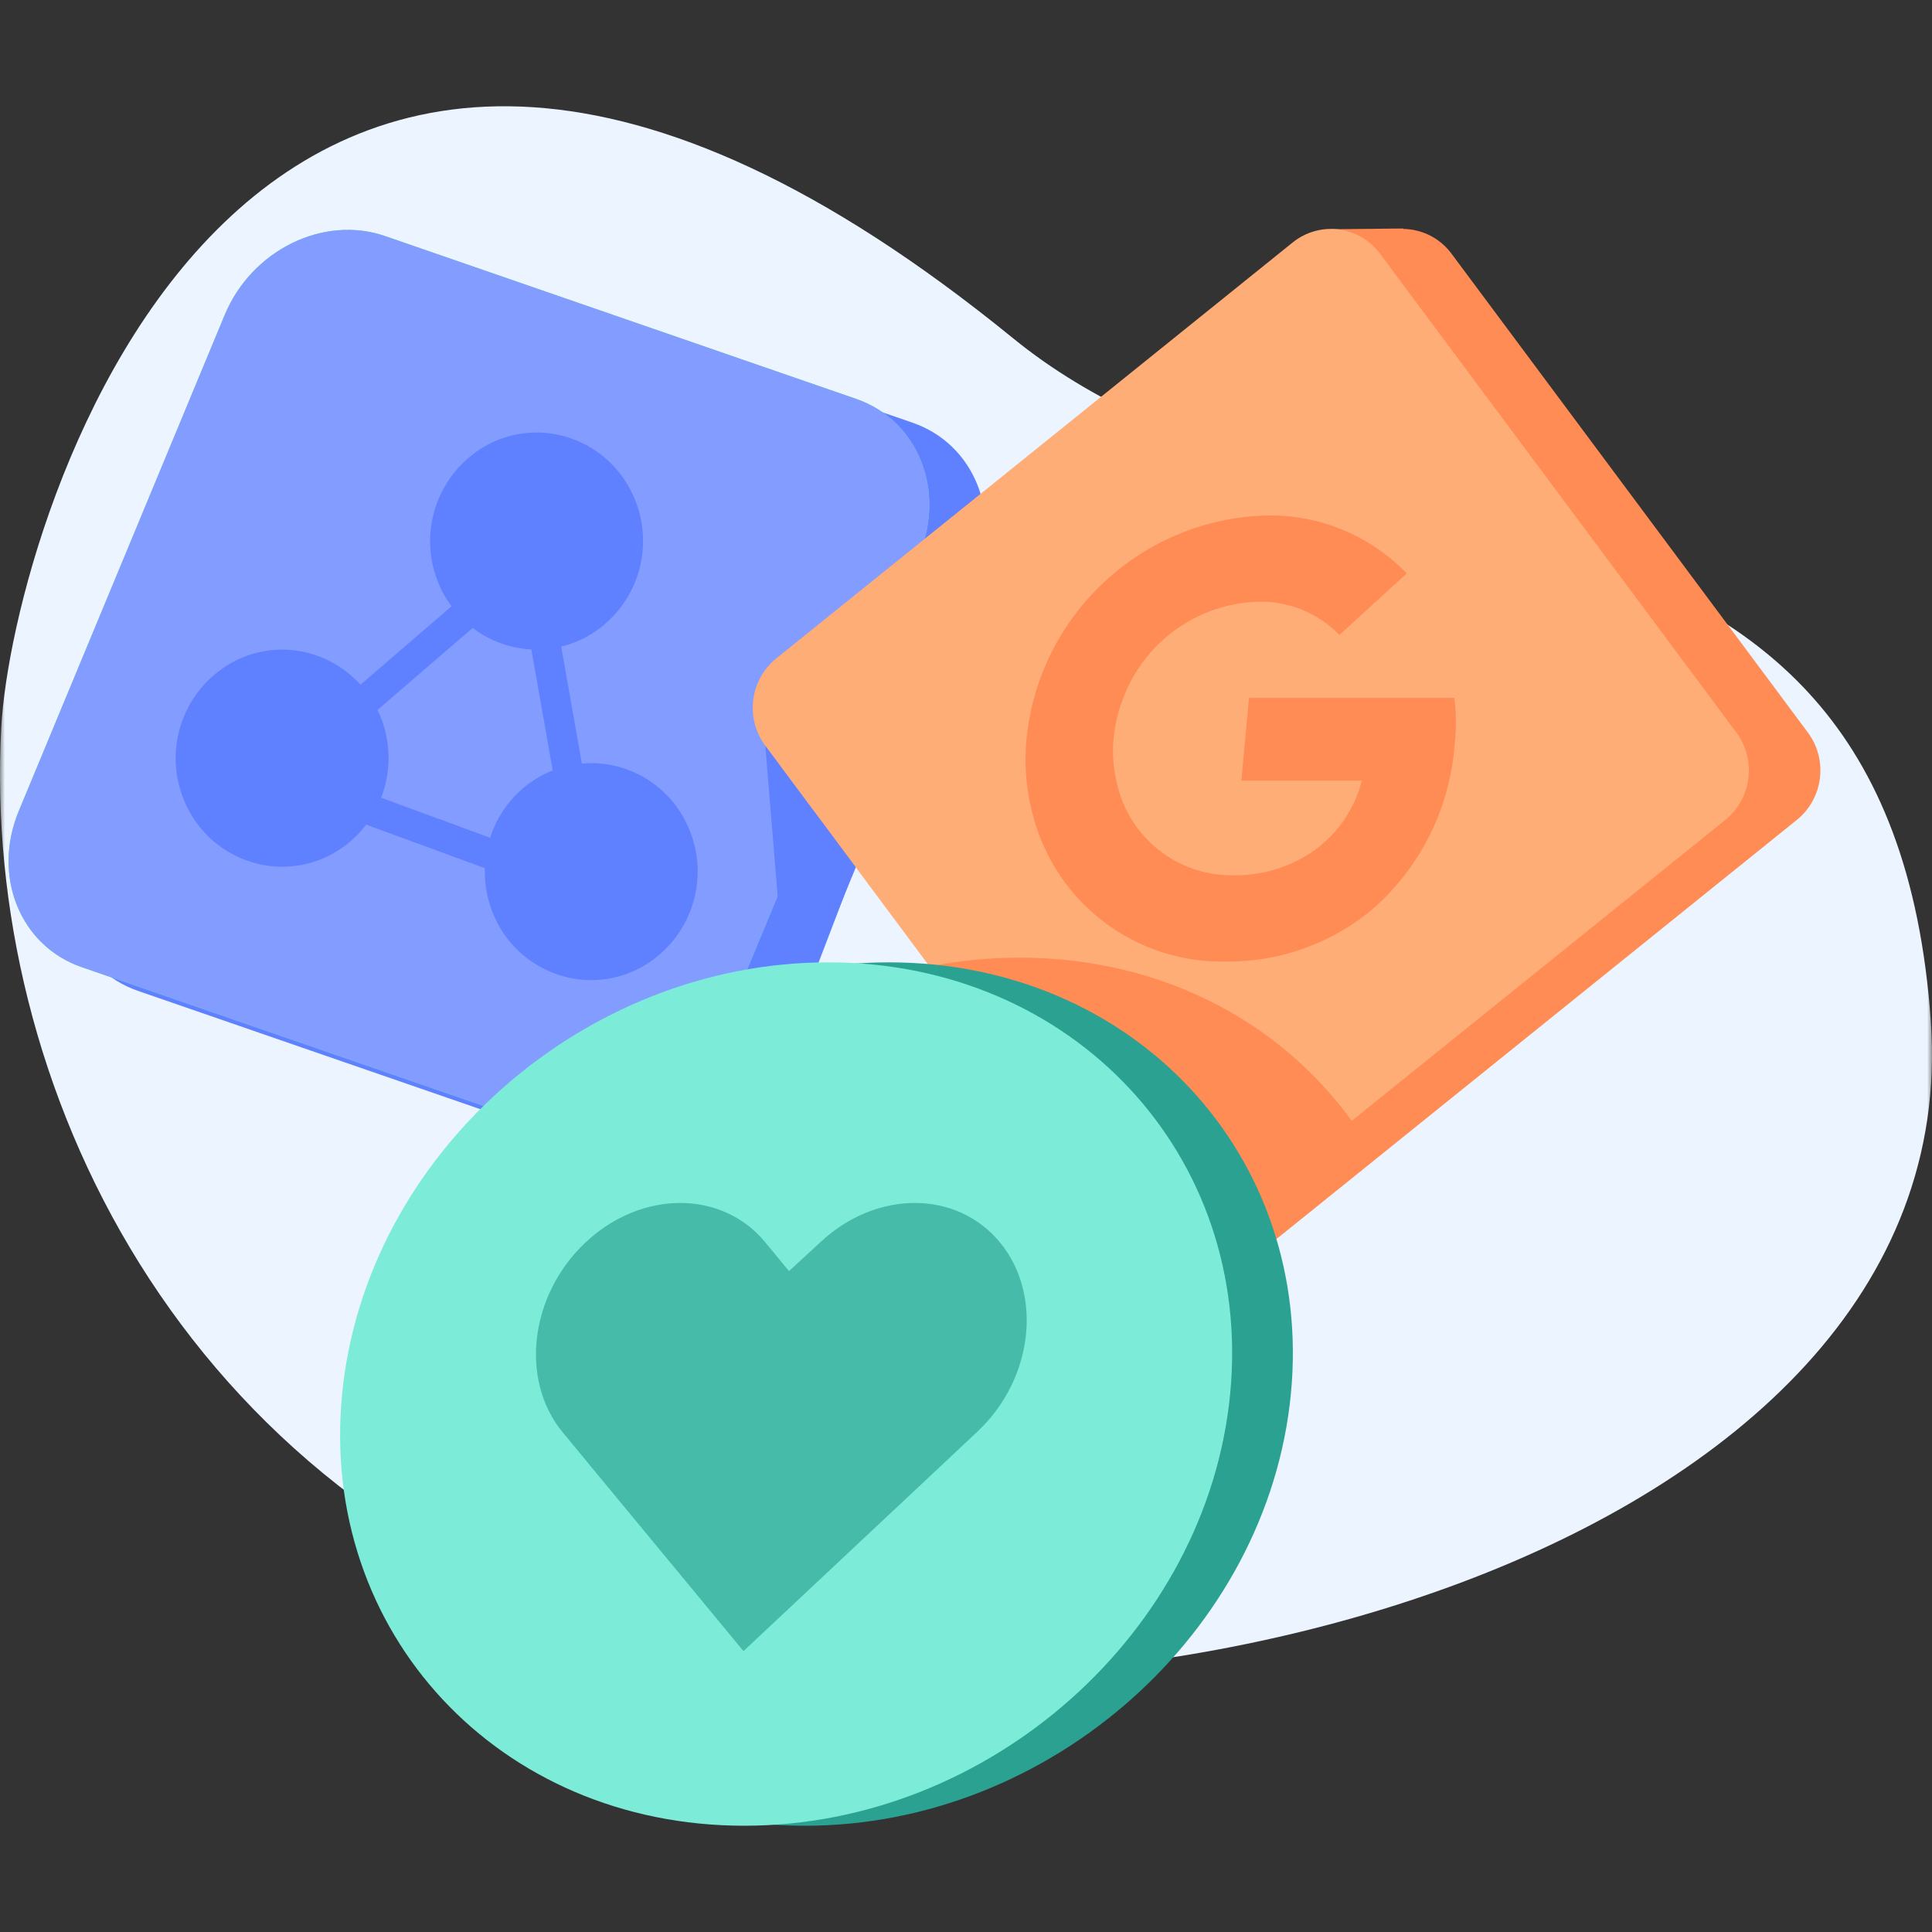
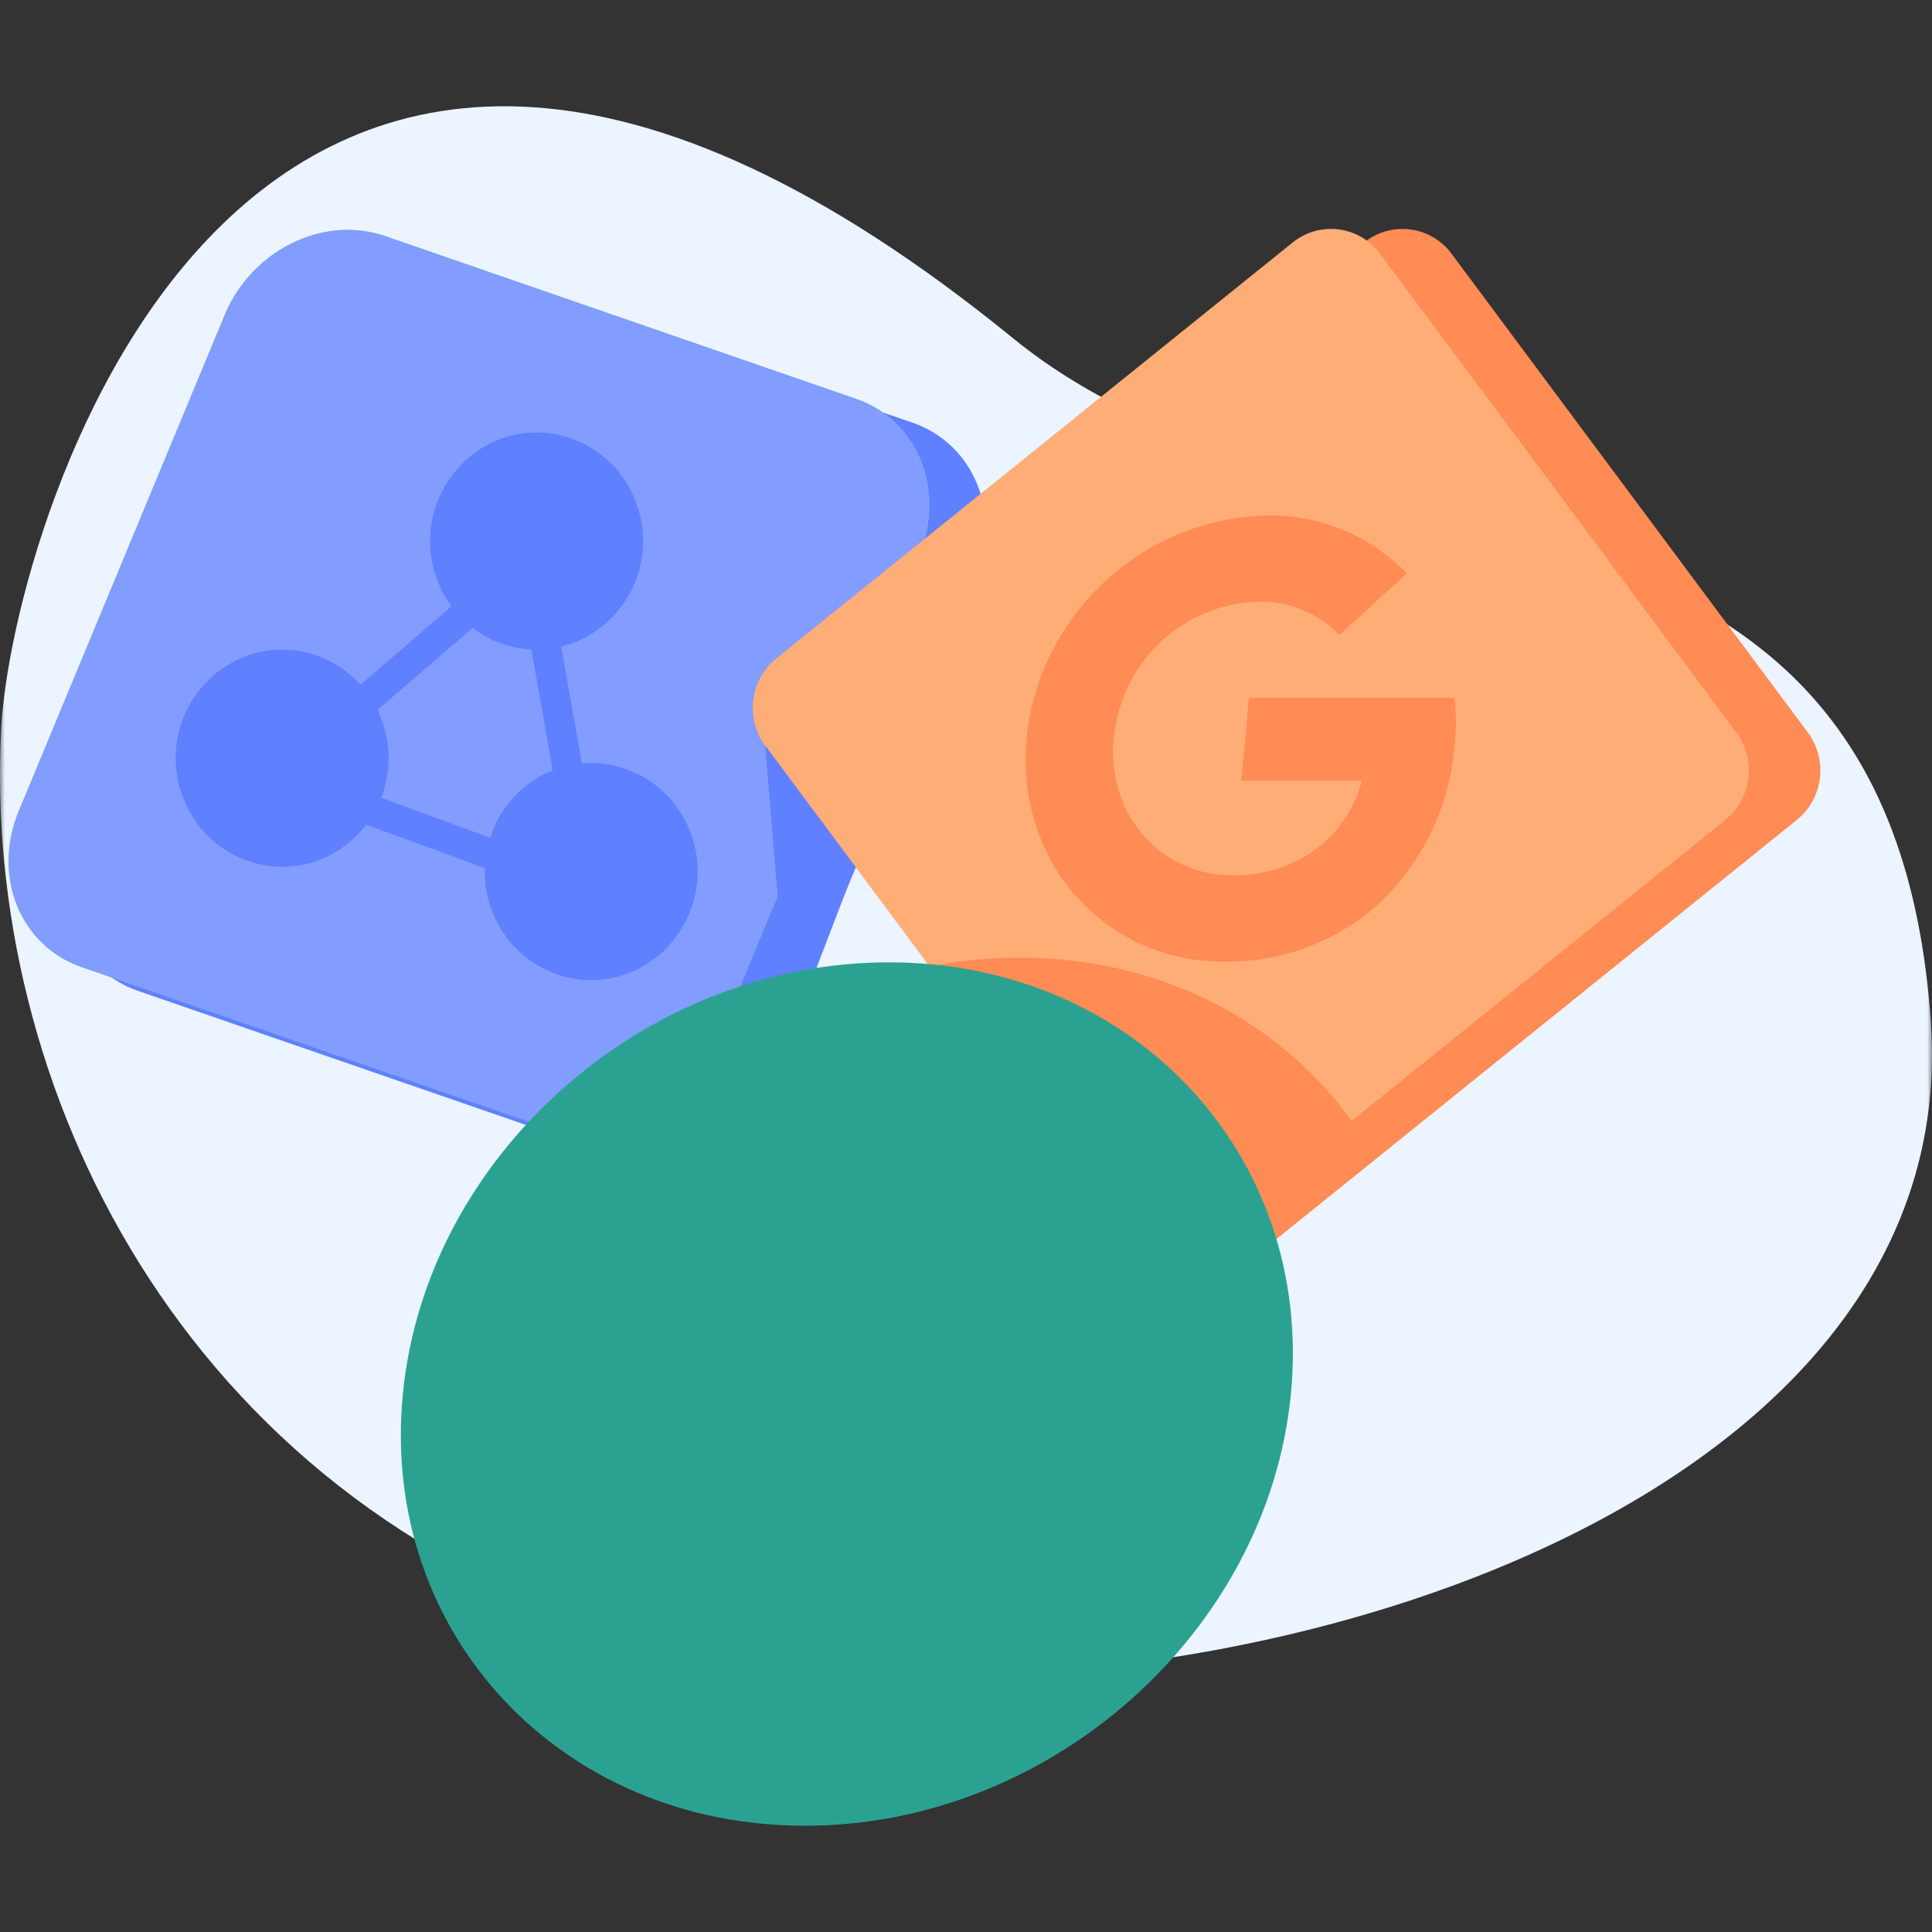
<svg xmlns="http://www.w3.org/2000/svg" xmlns:xlink="http://www.w3.org/1999/xlink" width="200" height="200" version="1.1" viewBox="0 0 200 200">
  <rect x="0" y="0" width="200" height="200" fill="#333333" stroke="none" />
  <title>1C51E53F-EB6C-4084-9660-BCE7D0D47D46</title>
  <defs>
    <polygon id="path-1" points="0 0 200 0 200 200 97.876 200 0 200" />
  </defs>
  <g id="SMMP---Landing-Page-Refactor" fill="none" fill-rule="evenodd" stroke="none" stroke-width="1">
    <g id="ADJP----Social-Media-Page-Refactor---Low-Funnel" transform="translate(-177, -2355)">
      <g id="Section-1/1440px" transform="translate(72, 2245)">
        <g id="3-List" transform="translate(0, 110)">
          <g id="simplify" transform="translate(105, 0)">
            <mask id="mask-2" fill="#fff">
              <use xlink:href="#path-1" />
            </mask>
            <g id="Simplyfy-_-Create" mask="url(#mask-2)">
              <g transform="translate(0, 11)">
                <path id="Path" fill="#EBF4FF" fill-rule="nonzero" d="M199.881,94.774 C203.776,150.647 111.342,172.51 65.008,158.29 C18.675,144.07 -1.847,101.232 0.13,64.32 C1.252,43.359 25.552,-40.626 104.889,24.03 C137.735,50.752 195.579,32.977 199.881,94.774 Z" />
                <path id="Path" fill="#5F80FF" fill-rule="nonzero" d="M63.075,108.436 L14.292,91.579 C7.907,89.372 4.993,82.135 7.783,75.416 L29.096,24.075 C31.885,17.355 39.32,13.696 45.703,15.902 L94.472,32.76 C100.855,34.966 103.771,42.203 100.984,48.923 L79.686,100.263 C76.898,106.983 69.461,110.642 63.075,108.436 Z" />
                <path id="Path" fill="#5BD6C4" fill-rule="nonzero" d="M57.238,105.973 L8.455,89.116 C2.07,86.91 -0.843,79.673 1.947,72.954 L23.259,21.612 C26.048,14.892 33.483,11.233 39.866,13.44 L88.634,30.297 C95.018,32.503 97.934,39.74 95.147,46.46 L73.849,97.801 C71.061,104.521 63.624,108.18 57.238,105.973 Z" />
                <path id="Path" fill="#839CFF" fill-rule="nonzero" d="M57.238,105.973 L8.455,89.116 C2.07,86.91 -0.843,79.673 1.947,72.954 L23.259,21.612 C26.048,14.892 33.483,11.233 39.866,13.44 L88.634,30.297 C95.018,32.503 97.934,39.74 95.147,46.46 L73.849,97.801 C71.061,104.521 63.624,108.18 57.238,105.973 Z" />
                <polygon id="Path" fill="#3E88FF" fill-rule="nonzero" points="127.526 93.656 134.572 93.729 131.013 87.201" />
                <path id="Path" fill="#FF8B55" fill-rule="nonzero" d="M186.018,73.868 L132.553,116.929 C131.212,118.013 129.487,118.5 127.777,118.278 C126.068,118.057 124.524,117.145 123.503,115.755 L86.627,66.204 C84.525,63.373 85.023,59.387 87.755,57.161 L141.217,14.1 C142.558,13.016 144.284,12.529 145.993,12.75 C147.702,12.972 149.246,13.883 150.268,15.273 L187.147,64.825 C189.249,67.656 188.751,71.642 186.018,73.868 L186.018,73.868 Z" />
-                 <polygon id="Path" fill="#FF8B55" fill-rule="nonzero" points="145.243 12.654 137.769 12.732 147.016 20.98" />
                <path id="Path" fill="#FFAD76" fill-rule="nonzero" d="M178.618,73.868 L125.153,116.929 C123.812,118.013 122.086,118.5 120.377,118.278 C118.668,118.057 117.124,117.145 116.102,115.755 L79.226,66.204 C77.125,63.373 77.622,59.387 80.355,57.161 L133.817,14.1 C135.158,13.016 136.883,12.529 138.592,12.75 C140.301,12.972 141.846,13.883 142.867,15.273 L179.747,64.825 C181.848,67.656 181.351,71.642 178.618,73.868 Z" />
                <path id="Path" fill="#FF8B55" fill-rule="nonzero" d="M150.552,61.244 L129.297,61.244 L128.505,69.812 L140.981,69.812 C140.199,72.884 138.303,75.555 135.661,77.303 C133.266,78.865 130.457,79.67 127.599,79.612 C121.836,79.662 116.83,75.656 115.607,70.017 C115.247,68.524 115.135,66.981 115.276,65.451 C115.433,63.881 115.821,62.342 116.427,60.885 C118.725,55.238 124.13,51.477 130.217,51.291 C133.386,51.202 136.446,52.449 138.653,54.729 L145.63,48.367 C141.818,44.413 136.529,42.236 131.042,42.363 C118.17,42.747 107.573,52.622 106.269,65.451 C105.927,68.972 106.426,72.524 107.725,75.815 C110.821,83.603 118.401,88.667 126.773,88.539 C132.451,88.631 137.967,86.642 142.283,82.946 C147.155,78.585 150.136,72.493 150.593,65.965 C150.767,64.395 150.753,62.81 150.552,61.244 Z" />
                <path id="Path" fill="#FF8B55" fill-rule="nonzero" d="M96.225,89.044 C99.305,88.442 102.436,88.138 105.575,88.137 C121.93,88.137 135.483,96.445 142.415,108.958 L130.554,118.398 L95.838,88.914" />
                <polygon id="Path" fill="#5F80FF" fill-rule="nonzero" points="79.226 66.204 81.718 96.518 88.535 78.728" />
                <path id="Path" fill="#2BA291" fill-rule="nonzero" d="M133.631,133.31 C131.237,157.992 108.715,178 83.325,178 C57.934,178 39.3,157.992 41.703,133.31 C44.105,108.629 66.628,88.621 92.009,88.621 C117.389,88.621 136.024,108.629 133.631,133.31 Z" />
-                 <path id="Path" fill="#7CEBD7" fill-rule="nonzero" d="M127.345,133.31 C124.952,157.992 102.429,178 77.039,178 C51.649,178 33.014,157.992 35.417,133.31 C37.82,108.629 60.343,88.621 85.724,88.621 C111.104,88.621 129.739,108.629 127.345,133.31 Z" />
                <g id="Group" fill="none" fill-rule="evenodd" stroke-width="1" opacity=".66" transform="translate(55.483, 113.53)">
                  <path id="Path" fill="#2BA291" fill-rule="nonzero" d="M48.021,4.069 C43.538,-1.356 35.211,-1.356 29.437,4.069 L26.195,7.054 L23.733,4.069 C19.259,-1.356 10.931,-1.356 5.149,4.069 L5.149,4.069 C-0.638,9.495 -1.71,18.312 2.764,23.738 L5.226,26.722 L21.482,46.391 L42.45,26.722 L45.627,23.738 C51.466,18.312 52.507,9.495 48.021,4.069 Z" />
                </g>
                <path id="Shape" fill="#5F80FF" fill-rule="nonzero" d="M71.168,74.442 C69.946,71.756 67.699,69.673 64.93,68.658 C63.429,68.107 61.824,67.898 60.232,68.044 L58.095,55.936 C58.833,55.755 59.551,55.499 60.236,55.172 C65.761,52.457 68.106,45.818 65.515,40.228 C64.292,37.542 62.045,35.459 59.277,34.444 C56.53,33.427 53.489,33.573 50.853,34.849 C47.84,36.333 45.64,39.078 44.846,42.345 C44.052,45.611 44.747,49.062 46.742,51.766 L37.319,59.882 C36.123,58.552 34.62,57.536 32.941,56.921 C30.195,55.904 27.154,56.05 24.517,57.325 C18.992,60.041 16.647,66.679 19.239,72.269 C20.461,74.955 22.708,77.039 25.477,78.054 C28.223,79.071 31.265,78.925 33.902,77.649 C35.479,76.889 36.852,75.763 37.907,74.364 L50.195,78.873 C50.133,80.641 50.486,82.399 51.227,84.006 C52.45,86.692 54.697,88.776 57.465,89.791 C60.212,90.808 63.253,90.662 65.89,89.386 C71.415,86.67 73.76,80.032 71.168,74.442 Z M56.505,69.062 C53.751,70.394 51.666,72.805 50.744,75.726 L39.453,71.583 C40.567,68.709 40.469,65.505 39.181,62.705 C39.146,62.634 39.105,62.568 39.071,62.497 L48.935,54.001 C50.69,55.338 52.806,56.115 55.007,56.232 L57.22,68.763 C56.981,68.857 56.741,68.95 56.505,69.062 L56.505,69.062 Z" />
              </g>
            </g>
          </g>
        </g>
      </g>
    </g>
  </g>
</svg>